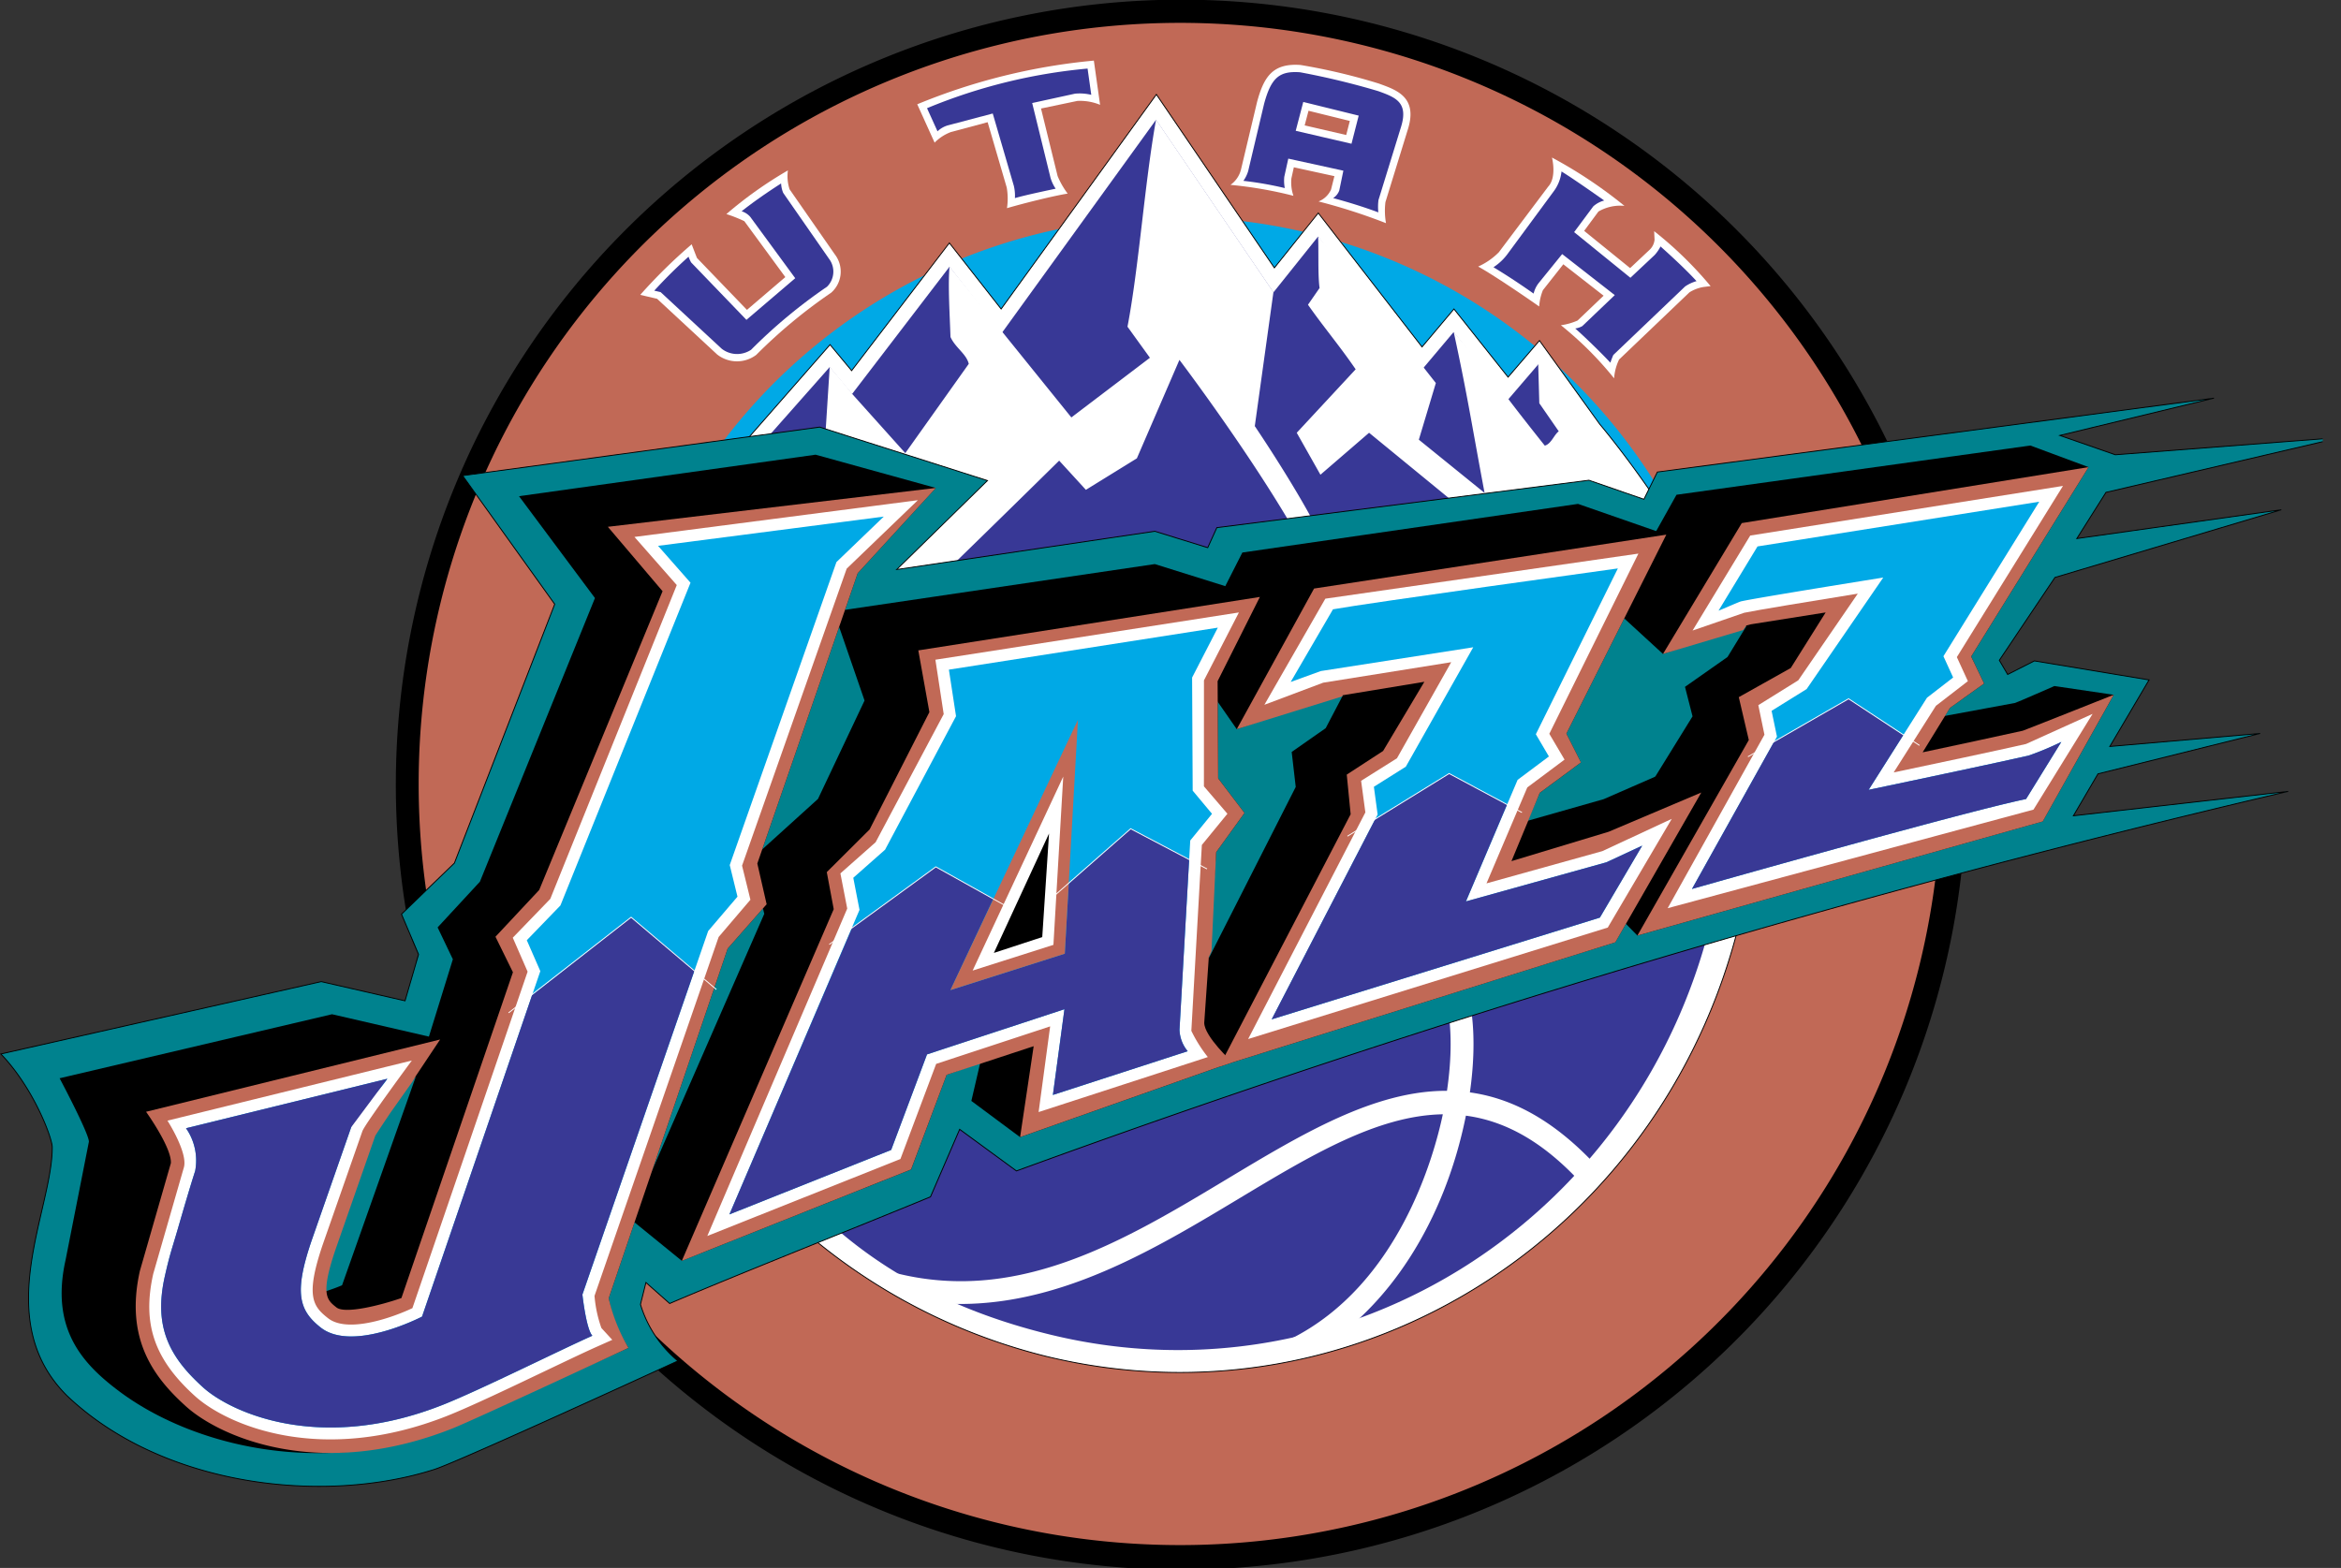
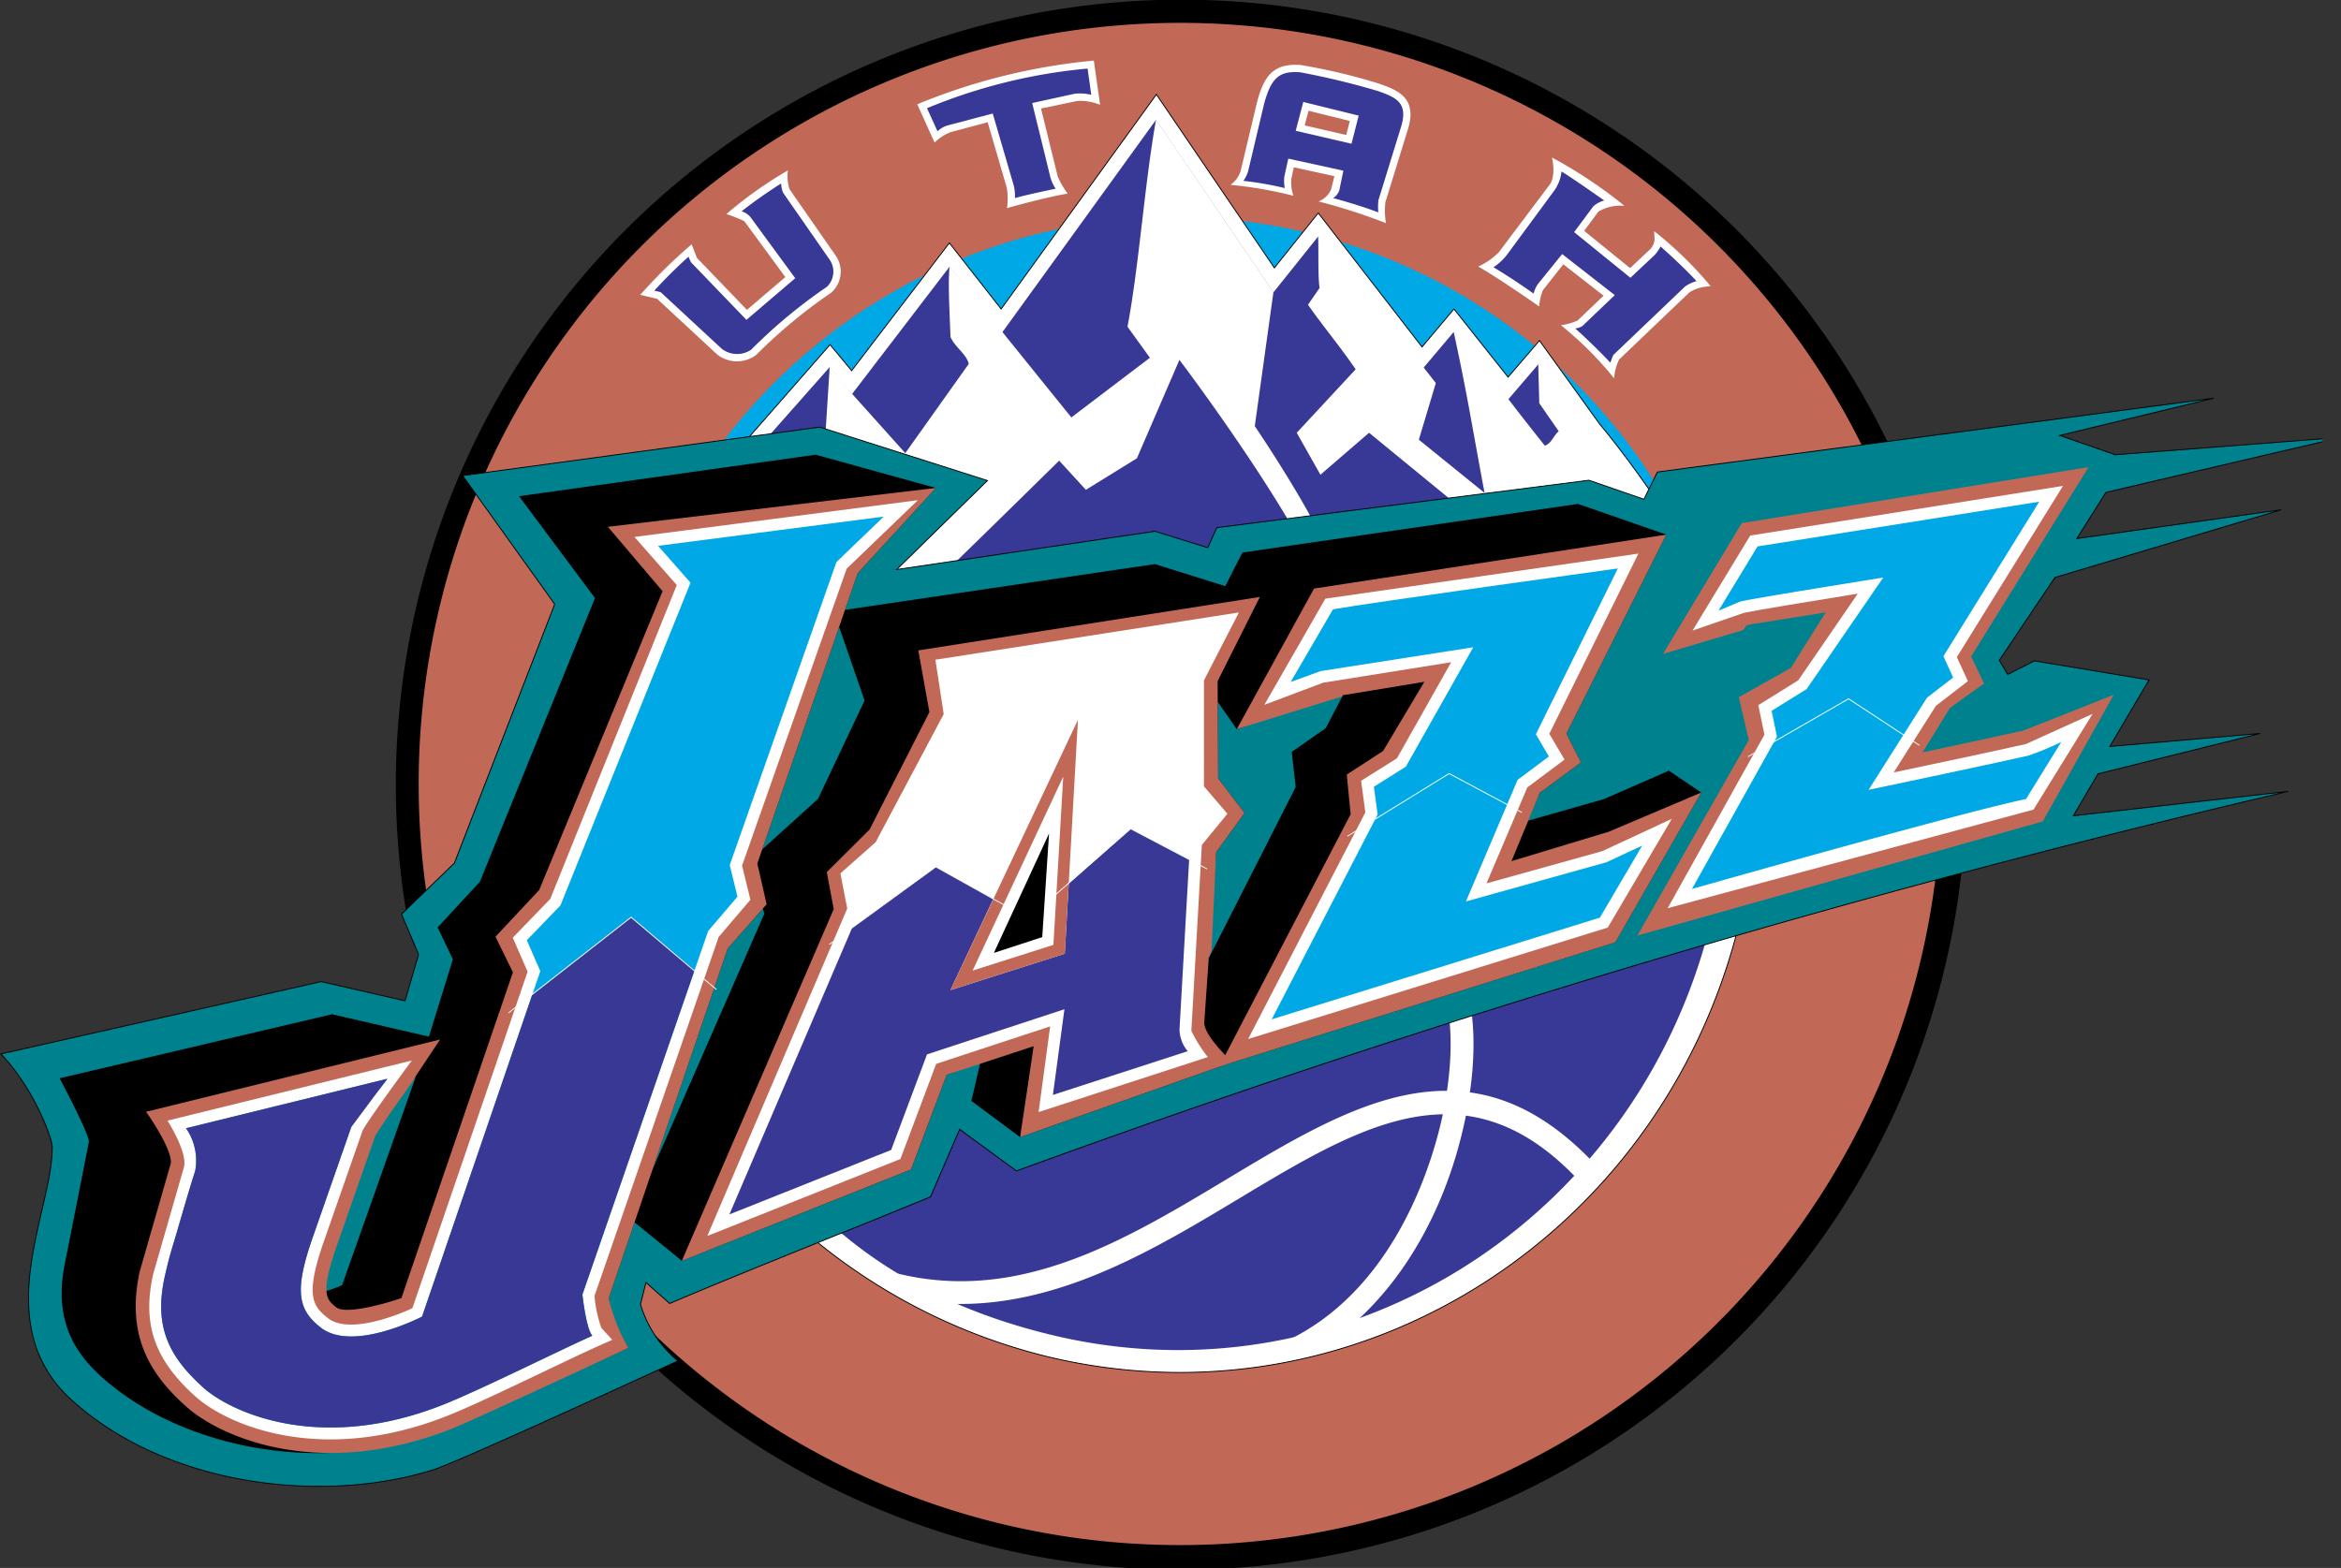
<svg xmlns="http://www.w3.org/2000/svg" id="svg8469" viewBox="0 0 204.161 136.78">
  <rect x="0" y="0" width="204.161" height="136.78" fill="#333333" stroke="none" />
  <defs>
    <style>.cls-1,.cls-11,.cls-7{fill:none;}.cls-2{clip-path:url(#clip-path);}.cls-3{fill:#c16956;}.cls-4{fill:#00a9e6;}.cls-5{fill:#fff;}.cls-6{fill:#383896;}.cls-7{stroke:#000;}.cls-11,.cls-7{stroke-width:0.077px;}.cls-8{clip-path:url(#clip-path-2);}.cls-9{fill:#00828e;}.cls-10{fill:#393995;}.cls-11{stroke:#fff;}</style>
    <clipPath id="clip-path" transform="translate(-1.095 -1)">
      <rect class="cls-1" x="-15.032" y="-17.656" width="218.693" height="171.172" />
    </clipPath>
    <clipPath id="clip-path-2" transform="translate(-1.095 -1)">
      <polygon class="cls-1" points="0.834 137.784 203.661 137.784 203.661 1.004 0.834 1.004 0.834 137.784 0.834 137.784" />
    </clipPath>
  </defs>
  <title>96-04-Utah-Jazz-Classic-2K</title>
  <g id="layer1">
    <g id="g3565">
      <g class="cls-2">
        <g id="g3567">
          <g id="g3573">
            <path id="path3575" d="M36.89,82.604a10.789,10.789,0,0,0,.759,1.677,1.045,1.045,0,0,0-.234.768,68.484,68.484,0,1,0-.525-2.446" transform="translate(-1.095 -1)" />
          </g>
          <g id="g3577">
            <path id="path3579" class="cls-3" d="M104.004,135.789A66.397,66.397,0,1,0,37.608,69.392a66.396,66.396,0,0,0,66.397,66.397" transform="translate(-1.095 -1)" />
          </g>
          <g id="g3581">
            <path id="path3583" class="cls-4" d="M103.55,118.804A49.434,49.434,0,1,0,54.117,69.371,49.432,49.432,0,0,0,103.55,118.804" transform="translate(-1.095 -1)" />
          </g>
          <g id="g3585">
            <path id="path3587" class="cls-5" d="M118.814,11.551L118.5,12.778l-3.624-.839,0.336-1.276ZM113.896,18.08a3.58,3.58,0,0,1-.177-1.518l0.212-.967,3.54,0.772c-0.115.446-.3,1.196-0.3,1.183a2.004,2.004,0,0,1-1.086,1.024,50.373,50.373,0,0,1,5.884,1.894,6.148,6.148,0,0,1-.049-1.836l1.978-6.418c0.817-2.697-.958-3.342-2.384-3.863l-0.181-.066a52.164,52.164,0,0,0-6.816-1.616c-2.406-.172-3.192.998-3.792,3.227,0,0-1.391,5.854-1.391,5.845a2.317,2.317,0,0,1-.927,1.386,35.511,35.511,0,0,1,5.487.954" transform="translate(-1.095 -1)" />
          </g>
          <g id="g3589">
            <path id="path3591" class="cls-5" d="M130.012,24.252a5.952,5.952,0,0,0,1.797-1.245l4.308-5.73c0.768-.826.327-2.534,0.327-2.534a39.893,39.893,0,0,1,6.321,4.216,3.796,3.796,0,0,0-2.269.494L139.251,21.14l4.008,3.249,1.651-1.554a1.404,1.404,0,0,0,.481-0.918l-0.035-.75a32.804,32.804,0,0,1,4.922,4.794l-0.592.071a3.313,3.313,0,0,0-1.254.472l-6.136,5.862a4.485,4.485,0,0,0-.433,1.638,30.081,30.081,0,0,0-4.64-4.631,5.493,5.493,0,0,0,1.452-.41l2.273-2.167-3.514-2.741-1.779,2.256a4.574,4.574,0,0,0-.327,1.426c-0.958-.68-3.999-2.759-5.319-3.483" transform="translate(-1.095 -1)" />
          </g>
          <g id="g3593">
            <path id="path3595" class="cls-5" d="M69.809,15.867a3.693,3.693,0,0,0,.146,1.647l3.955,5.69a2.451,2.451,0,0,1-.331,3.333A44.898,44.898,0,0,0,67.05,31.957a2.794,2.794,0,0,1-3.408-.031l-5.24-4.86-1.47-.344a45.865,45.865,0,0,1,4.485-4.41s0.428,1.126.464,1.196l4.357,4.525,3.346-2.861-3.576-4.878a12.297,12.297,0,0,0-1.563-.618,35.36,35.36,0,0,1,5.364-3.81" transform="translate(-1.095 -1)" />
          </g>
          <g id="g3597">
            <path id="path3599" class="cls-5" d="M87.229,11.66l-3.196.856a3.938,3.938,0,0,0-1.43.927l-1.514-3.346a53.233,53.233,0,0,1,15.402-3.81l0.543,3.858a4.557,4.557,0,0,0-1.986-.34l-3.165.662L93.33,16.357a7.002,7.002,0,0,0,.878,1.532c-1.276.203-3.858,0.852-5.293,1.271a5.589,5.589,0,0,0-.022-1.801Z" transform="translate(-1.095 -1)" />
          </g>
          <g id="g3601">
            <path id="path3603" class="cls-6" d="M65.774,19.43a1.643,1.643,0,0,1,.75.486L70.448,25.27l-4.255,3.633-4.829-5.015a3.926,3.926,0,0,1-.221-0.494,41.995,41.995,0,0,0-2.989,2.962l0.556,0.128,5.337,4.949a2.193,2.193,0,0,0,2.551.08,45.354,45.354,0,0,1,6.622-5.5,1.849,1.849,0,0,0,.168-2.446l-3.991-5.743a2.479,2.479,0,0,1-.181-0.821c-1.315.843-2.507,1.682-3.443,2.428" transform="translate(-1.095 -1)" />
          </g>
          <g id="g3605">
            <path id="path3607" class="cls-6" d="M96.266,9.273L95.944,6.982a47.753,47.753,0,0,0-14.002,3.457l0.914,2.017a2.177,2.177,0,0,1,.976-0.539l3.841-1.015s1.836,6.295,1.841,6.313a3.731,3.731,0,0,1,.093,1.068c0.883-.265,3.284-0.764,3.554-0.821a3.419,3.419,0,0,1-.45-0.954l-1.598-6.52,3.739-.817a4.299,4.299,0,0,1,1.417.102" transform="translate(-1.095 -1)" />
          </g>
          <g id="g3609">
            <path id="path3611" class="cls-6" d="M118.961,13.54l-4.865-1.13,0.658-2.516,4.834,1.192Zm-5.862,2.883,0.349-1.585,4.803,1.051s-0.353,1.722-.358,1.735a1.347,1.347,0,0,1-.534.658c1.298,0.344,2.763.803,3.942,1.245a4.676,4.676,0,0,1,.013-1.077l1.978-6.418c0.644-2.123-.521-2.547-1.995-3.081a66.369,66.369,0,0,0-6.825-1.647c-1.814-.128-2.516.486-3.13,2.741,0,0-1.386,5.849-1.386,5.858a2.876,2.876,0,0,1-.424.874,29.534,29.534,0,0,1,3.611.631,3.346,3.346,0,0,1-.044-0.984" transform="translate(-1.095 -1)" />
          </g>
          <g id="g3613">
            <path id="path3615" class="cls-6" d="M139.091,29.447l2.83-2.702-4.587-3.58-2.075,2.56a2.39,2.39,0,0,0-.415.887c-1.196-.843-2.287-1.563-3.501-2.3a4.759,4.759,0,0,0,1.298-1.254l3.986-5.408a3.524,3.524,0,0,0,.649-1.691c1.073,0.653,3.726,2.534,3.726,2.534a2.279,2.279,0,0,0-.958.512L138.376,21.25l4.909,3.982,2.115-1.986a3.396,3.396,0,0,0,.512-0.746c0.9,0.803,2.185,1.982,3.139,3.024a3.418,3.418,0,0,0-.998.468l-6.26,5.977s-0.137.313-.256,0.671c-0.768-.834-2.326-2.34-3.064-2.984a1.759,1.759,0,0,0,.618-0.207" transform="translate(-1.095 -1)" />
          </g>
          <g id="g3617">
            <path id="path3619" class="cls-5" d="M140.611,38.006l-5.258-7.297-2.737,3.192-4.719-5.946-2.785,3.311-9.05-11.685-3.827,4.785-10.29-15.128L88.406,27.955,83.89,22.194,75.366,33.336l-1.881-2.269L64.9,40.871,62.988,45.215l-7.041.976-0.653,4.86c-0.38,1.121-2.631,8.418-.693,19.384,0.322,1.845,1.766,17.428,4.847,23.167a51.098,51.098,0,0,0,32.927,25.732c27.268,6.608,54.438-10.868,60.693-39.032,0.556-2.516,2.141-8.639,2.216-9.769,0.976-14.135-14.673-32.525-14.673-32.525" transform="translate(-1.095 -1)" />
          </g>
          <g id="g3621">
            <path id="path3623" class="cls-7" d="M140.611,38.006l-5.258-7.297-2.737,3.192-4.719-5.946-2.785,3.311-9.05-11.685-3.827,4.785-10.29-15.128L88.406,27.955,83.89,22.194,75.366,33.336l-1.881-2.269L64.9,40.871,62.988,45.215l-7.041.976-0.653,4.86c-0.38,1.121-2.631,8.418-.693,19.384,0.322,1.845,1.766,17.428,4.847,23.167a51.098,51.098,0,0,0,32.927,25.732c27.268,6.608,54.438-10.868,60.693-39.032,0.556-2.516,2.141-8.639,2.216-9.769C156.26,56.397,140.611,38.006,140.611,38.006Z" transform="translate(-1.095 -1)" />
          </g>
          <g id="g3625">
            <path id="path3627" class="cls-6" d="M139.694,38.911l-4.428-6.145L132.578,35.9l-4.71-5.933-2.799,3.32-9.023-11.65-3.893,4.869L101.912,11.453,88.448,30.069l-4.547-5.796L75.403,35.375,73.452,33.026l-7.39,8.356L63.868,46.38l-6.789.936-0.543,4.035s-2.869,7.407-.684,18.863c5.191,27.219,15.768,42.113,36.917,47.234,25.965,6.29,51.847-10.356,57.802-37.178a11.576,11.576,0,0,0-.609-7.028c2.521-.839,3.982-1.779,4.052-2.799,0.958-13.839-14.32-31.532-14.32-31.532" transform="translate(-1.095 -1)" />
          </g>
          <g id="g3629">
            <path id="path3631" class="cls-5" d="M129.287,96.295c0.728-5.121.177-9.495-1.514-11.477l-1.518,1.298c1.09,1.276,1.792,4.891,1.033,10.043-6.335-.026-12.66,3.774-19.194,7.703-8.877,5.337-18.059,10.855-28.738,8.233l-0.349,1.413a4.359,4.359,0,0,0,1.338.839c10.864,1.995,20.359-3.712,28.777-8.771,6.295-3.788,12.1-7.275,17.803-7.368-0.768,3.655-3.854,14.894-13.274,19.6l0.627,1.258a3.749,3.749,0,0,0,1.518-.154c6.401-3.788,11.261-11.332,13.124-20.5a0.717,0.717,0,0,0,.018-0.084c3.518,0.468,7.019,2.379,10.586,6.476l1.505-1.311c-3.964-4.547-7.858-6.661-11.742-7.196" transform="translate(-1.095 -1)" />
          </g>
        </g>
      </g>
    </g>
    <g id="g3633">
      <g class="cls-8">
        <g id="g3635">
          <g id="g3641">
            <path id="path3643" class="cls-5" d="M110.527,38.171l1.625-11.685-10.237-15.053c-0.989,5.5-1.496,12.868-2.49,18.068l1.956,2.71L94.529,37.416,83.904,24.253c-0.146,1.633.022,4.198,0.084,6.145,0.415,0.931,1.386,1.47,1.594,2.344l-5.536,7.787-4.64-5.174c-0.618-.834-1.951-2.349-1.951-2.349l-0.459,7.204c-2.375,3.17-4.216,3.991-6.339,7.112l-0.358.044a7.135,7.135,0,0,1-.72-0.993c0.79-4.176-1.249,1.042-3.055-2.278l-0.556-.132-3.651.11c-0.75,2.026-2.101,5.09-3.006,7.169-1.589-1.885,5.05,2.627,5.05,2.627,0.715,0.684.821,1.404,1.739,1.633,1.068-.949-0.72-5.381,2.936-8.312C65.2,49.6,64.07,49.715,64.339,51.874l3.214,0.795,10.55-8.952a39.098,39.098,0,0,1-.587,4.388c-1.205,2.582-2.675,7.566.57,8.017,3.404-3.134,15.38-14.938,15.38-14.938l2.331,2.547,4.445-2.746,3.712-8.59S112.91,44.215,116.252,51.64l1.92-.609,4.021-2.353,10.652,4.119c0.905-1.92.94-4.481,3.381-5.545,0.565,0.936.371,2.362,0.936,3.095,2.251,1.386,3.991,2.966,6.343,4.198a30.47,30.47,0,0,1,3.898-4.251c0.826,1.655,1.399,3.461,2.07,5.116l0.256,0.009L148.769,49.11,135.234,32.393l0.106,3.783,1.695,2.45c-0.406.296-.658,1.108-1.218,1.249-4.825-6.056-2.865-3.916-7.946-9.928,1.201,5.505,1.647,8.502,2.697,14.055l-5.734-4.644,1.483-4.944c-3.342-4.229-6.679-8.665-10.268-12.797,0.057,1.28-.031,3.43.128,4.507l-1.011,1.461c1.386,1.978,2.772,3.602,4.158,5.633l-5.138,5.536,2.066,3.66,4.242-3.66,8.802,7.213-13.415,1.006c-2.013-3.871-5.355-8.802-5.355-8.802" transform="translate(-1.095 -1)" />
          </g>
          <g id="g3645">
            <path id="path3647" class="cls-9" d="M106.422,48.776l-4.613-1.43L79.3,50.683l7.915-7.76-14.634-4.666L41.442,42.494l8.03,11.213L40.723,76.295,36.11,80.749l1.488,3.509-1.179,4.052L29.113,86.634,1.17,92.946c2.887,2.993,4.525,7.443,4.481,8.167,0,5.514-5.408,14.951,1.271,21.63,8.352,7.955,22.385,9.535,32.053,6.445,2.207-.706,21.238-9.464,21.238-9.464a10.348,10.348,0,0,1-3.262-4.931l0.477-1.911,2.07,1.832c5.566-2.388,16.505-6.723,22.747-9.306l2.543-5.889L89.74,103.148A961.829,961.829,0,0,1,200.647,70.04l-18.73,2.128,2.145-3.66,14.139-3.523L185.095,66.12l3.421-5.805-9.999-1.66-2.331,1.183-0.728-1.236,4.851-7.226L200.051,45.47l-17.834,2.512,2.543-4.03,20.487-4.794-19.675,1.514-4.838-1.686,13.442-3.253-48.541,6.445-1.174,2.375-4.794-1.66-32.45,4.136Z" transform="translate(-1.095 -1)" />
          </g>
          <g id="g3649">
            <path id="path3651" class="cls-7" d="M106.422,48.776l-4.613-1.43L79.3,50.683l7.915-7.76-14.634-4.666L41.442,42.494l8.03,11.213L40.723,76.295,36.11,80.749l1.488,3.509-1.179,4.052L29.113,86.634,1.17,92.946c2.887,2.993,4.525,7.443,4.481,8.167,0,5.514-5.408,14.951,1.271,21.63,8.352,7.955,22.385,9.535,32.053,6.445,2.207-.706,21.238-9.464,21.238-9.464a10.348,10.348,0,0,1-3.262-4.931l0.477-1.911,2.07,1.832c5.566-2.388,16.505-6.723,22.747-9.306l2.543-5.889L89.74,103.148A961.829,961.829,0,0,1,200.647,70.04l-18.73,2.128,2.145-3.66,14.139-3.523L185.095,66.12l3.421-5.805-9.999-1.66-2.331,1.183-0.728-1.236,4.851-7.226L200.051,45.47l-17.834,2.512,2.543-4.03,20.487-4.794-19.675,1.514-4.838-1.686,13.442-3.253-48.541,6.445-1.174,2.375-4.794-1.66-32.45,4.136Z" transform="translate(-1.095 -1)" />
          </g>
        </g>
      </g>
    </g>
    <g id="g3653">
      <g class="cls-2">
        <g id="g3655">
          <g id="g3661">
            <path id="path3663" d="M37.371,94.887l-6.445,18.236c-2.009.852-4.472,1.382-5.213,0.799-0.772-.609-1.24-0.98.022-4.697ZM75.896,51.004l6.811-7.438-10.484-2.9-25.864,3.62,6.622,8.886L42.947,77.918l-3.686,3.986,0.004,0.018,0.009,0.013,1.315,2.75-2.088,6.745L30.052,89.48,6.294,95.064s2.737,5.152,2.543,5.589l-2.022,10.259c-1.338,5.986,1.448,9.041,4.662,11.451,6.304,4.728,17.728,7.734,29.29,3.068l15.141-6.847a11.825,11.825,0,0,1-1.73-4.326L64.555,83.75l3.399-3.867-0.812-3.554Z" transform="translate(-1.095 -1)" />
          </g>
          <g id="g3665">
            <path id="path3667" d="M107.43,94.043l34.538-10.842,7.496-13.062-2.821-1.907-5.69,2.485-6.639,1.889,1.068-2.441,3.589-2.653L137.7,65l8.714-17.362-7.699-2.68-29.272,4.242-4.732,9.31,4.242,6.101,8.14-2.785,1.112-.159L116.71,64.523l-2.966,2.075,0.353,3.05L103.987,89.571Z" transform="translate(-1.095 -1)" />
          </g>
          <g id="g3669">
-             <path id="path3671" d="M170.701,63.457l0.446-.698,2.984-2.132-1.13-2.353,10.241-16.523-5.077-1.885-30.861,4.295-5.527,9.897,4.348,3.991,7.275-2.428-1.647,2.693-3.708,2.604,0.658,2.574L139.593,78.228l4.3,4.388,35.35-9.959,6.193-11.045-5.174-.764s-3.24,1.421-3.43,1.474Z" transform="translate(-1.095 -1)" />
-           </g>
+             </g>
          <g id="g3673">
            <path id="path3675" d="M110.969,53.078l-9.16-2.869-27.996,4.136,2.68,7.769-4.061,8.582L66.596,75.98l1.152,4.741L56.103,107.366l4.454,3.624,19.997-7.968,3.099-8.259L86.58,93.722l-0.772,3.32,4.251,3.161,18.505-6.538s-2.631-2.543-2.446-3.205L107.159,75.34l2.468-3.417-2.296-3.024-0.049-8.476Z" transform="translate(-1.095 -1)" />
          </g>
          <g id="g3677">
            <path id="path3679" class="cls-3" d="M13.295,111.866c-1.346,6.012,1.285,9.354,4.03,11.831,2.971,2.671,11.641,6.511,23.224,1.92,1.876-.742,15.358-7.032,15.358-7.032a15.254,15.254,0,0,1-1.726-4.33L64.555,83.751l3.399-3.867-0.812-3.554,8.754-25.325,6.816-7.438-28.605,3.39,4.772,5.62L48.12,78.639l-3.814,4.079,1.523,3.099-9.725,28.42c-1.859.644-4.922,1.408-5.664,0.821-0.856-.675-1.421-1.121-0.066-5.107,0,0,3.448-9.871,3.448-9.866,0.04-.093,1.298-1.978,1.298-1.978l1.982-2.799,0.247-.428,2.128-3.196L13.834,97.988s2.247,3.13,2.163,4.481Z" transform="translate(-1.095 -1)" />
          </g>
          <g id="g3681">
            <path id="path3683" class="cls-3" d="M107.284,60.422l3.686-7.346L81.182,57.738l0.967,5.386L76.935,73.36,73.2,77.082l0.605,3.231-13.248,30.68L80.55,103.02l3.103-8.255L91.242,92.267,90.059,100.2l18.505-6.538s-2.446-2.247-2.446-3.439l0.397-5.708,0.238-.534,0.406-8.639,2.468-3.421-2.296-3.019Z" transform="translate(-1.095 -1)" />
          </g>
          <g id="g3685">
            <path id="path3687" class="cls-3" d="M141.392,73.558l-8.48,2.565,2.468-5.959,3.593-2.653-1.271-2.512,8.714-17.357-30.72,4.701L108.955,64.61l9.195-2.856,0.04-.102,7.125-1.174-3.598,6.035-3.17,2.062,0.34,3.457-11.455,22.01L141.97,83.204l7.496-13.067Z" transform="translate(-1.095 -1)" />
          </g>
          <g id="g3689">
            <path id="path3691" class="cls-3" d="M153.117,55.965l0.287-.402,0.397-.102,6.511-1.033-3.042,4.847-4.534,2.543,0.874,3.739L143.895,82.615l35.35-9.954,6.189-11.049s-7.738,3.077-7.928,3.134c-1.558.353-6.803,1.474-8.736,1.885L171.15,62.759l2.98-2.132L173,58.274,183.241,41.751l-30.243,4.882-6.873,11.416Z" transform="translate(-1.095 -1)" />
          </g>
          <g id="g3693">
            <path id="path3695" class="cls-5" d="M116.488,60.556l11.168-1.788-4.732,8.383-3.125,1.964L120.17,71.87l-10.224,19.772L141.31,81.917l5.58-9.482-6.056,2.816-10.1,2.812,3.558-8.37,3.249-2.428-1.329-2.251,7.769-15.72-27.303,3.933-5.315,9.257Z" transform="translate(-1.095 -1)" />
          </g>
          <g id="g3697">
            <path id="path3699" class="cls-5" d="M14.459,112.127c-0.976,4.361.084,7.456,3.664,10.683,2.781,2.498,10.948,6.074,21.988,1.7,2.053-.817,5.531-2.477,8.599-3.942,1.752-.834,3.412-1.629,4.467-2.097l1.315-.587-0.949-1.033a11.008,11.008,0,0,1-.6-2.803L63.768,82.741l2.428-2.847,0.344-.402L66.416,78.98l-0.605-2.463,9.124-25.908,6.207-5.973L56.427,47.841l3.69,4.198L49.086,79.417l-3.271,3.386,1.293,2.962L37.061,115.12c-1.7.803-5.646,2.225-7.359,0.874-1.293-1.02-2.009-1.876-.455-6.436,0,0,3.457-9.888,3.452-9.879,0.225-.627,4.313-6.162,4.313-6.162L15.7,98.761s1.788,2.781,1.435,4.07Z" transform="translate(-1.095 -1)" />
          </g>
          <g id="g3701">
            <path id="path3703" class="cls-5" d="M82.672,58.552l0.724,4.745L77.459,74.474l-3.072,2.719,0.596,3.068L62.781,108.823l16.841-6.714,3.117-8.299,9.941-3.271-1.006,7.474s14.762-4.794,14.757-4.798a12.179,12.179,0,0,1-1.439-2.291V90.905l0.004-.022,0.914-16.17,2.229-2.724L106.09,69.597l0.004-9.244,3.046-5.924Z" transform="translate(-1.095 -1)" />
          </g>
          <g id="g3705">
            <path id="path3707" class="cls-5" d="M183.592,63.277l-5.809,2.627c-2.503.57-8.259,1.792-11.539,2.481l3.682-5.809,2.79-2.154-0.962-2.097L181.01,43.39l-27.276,4.33-5.028,8.286,4.498-1.549c0.989-.212,6.043-1.046,9.91-1.669L157.923,60.35l-3.483,2.167,0.534,2.578-8.44,15.133,31.903-8.599Z" transform="translate(-1.095 -1)" />
          </g>
          <g id="g3709">
            <path id="path3711" class="cls-4" d="M116.282,59.541l13.296-2.075-5.88,10.418-2.785,1.752,0.327,2.419L112,89.925l28.623-8.873,3.69-6.282-3.121,1.452-12.25,3.417,4.507-10.608,2.728-2.039-1.139-1.938L142.19,50.588s-21.794,3.011-24.844,3.567l-3.69,6.339Z" transform="translate(-1.095 -1)" />
          </g>
          <g id="g3713">
            <path id="path3715" class="cls-4" d="M58.485,48.617l19.684-2.551-4.128,3.969L64.736,76.463l0.675,2.759-2.556,2.997L51.89,113.932s0.322,3.002.865,3.593c-2.865,1.276-9.804,4.745-13.027,6.021-10.758,4.264-18.523.649-20.911-1.505-2.953-2.658-4.335-5.284-3.35-9.69,0.441-1.964.605-2.322,1.152-4.198,0.516-1.792,1.011-3.483,1.496-5.006a4.926,4.926,0,0,0-.799-3.721l17.56-4.317c-0.503.856-2.688,2.927-3.152,4.22l-3.452,9.888c-1.545,4.529-1.121,6.087.786,7.588,2.799,2.203,8.842-.949,8.842-0.949L48.217,85.72l-1.179-2.697L49.97,79.99l11.345-28.155Z" transform="translate(-1.095 -1)" />
          </g>
          <g id="g3717">
-             <path id="path3719" class="cls-4" d="M78.283,75.125l-2.772,2.45,0.543,2.799-11.345,26.566,14.104-5.62,3.13-8.339,11.985-3.942-1.011,7.482,11.76-3.818a3.047,3.047,0,0,1-.715-1.876l0.936-16.505,1.898-2.326-1.686-2.022L105.06,60.107l2.243-4.353L83.849,59.418l0.622,4.061Z" transform="translate(-1.095 -1)" />
-           </g>
+             </g>
          <g id="g3721">
            <path id="path3723" class="cls-4" d="M178.013,66.913c-3.633.826-13.954,2.989-13.954,2.989l5.09-8.034,2.282-1.766-0.848-1.854L178.94,44.767l-24.57,3.902-3.399,5.602c0.177-.053,1.779-0.768,1.969-0.812,1.417-.318,12.396-2.075,12.396-2.075l-6.683,9.729-3.055,1.898,0.468,2.251L148.653,78.55s23.599-6.705,29.135-7.844l3.077-4.984a25.175,25.175,0,0,1-2.852,1.192" transform="translate(-1.095 -1)" />
          </g>
          <g id="g3725">
            <path id="path3727" class="cls-10" d="M31.726,99.331l-3.452,9.888c-1.545,4.529-1.121,6.083.786,7.588,2.799,2.203,8.842-.949,8.842-0.949L47.499,87.814,56.133,81.02l5.522,4.653-9.769,28.261s0.327,3.002.87,3.593c-2.865,1.276-9.804,4.741-13.027,6.021-10.758,4.264-18.523.644-20.911-1.505-2.953-2.662-4.339-5.284-3.35-9.69,0.441-1.964.605-2.322,1.148-4.198,0.521-1.792,1.011-3.483,1.501-5.006a4.932,4.932,0,0,0-.799-3.726l17.556-4.317" transform="translate(-1.095 -1)" />
          </g>
          <g id="g3729">
            <path id="path3731" class="cls-10" d="M104.803,75.965l-0.843,14.863a3.089,3.089,0,0,0,.715,1.876L92.919,96.519l1.006-7.478L81.94,92.983l-3.125,8.334-14.108,5.624L75.42,81.916l7.288-5.293,5.015,2.785-3.739,7.964,9.972-3.174,0.349-6.127L99.7,73.294Z" transform="translate(-1.095 -1)" />
          </g>
          <g id="g3733">
-             <path id="path3735" class="cls-10" d="M167.085,65.127l-3.024,4.776s10.321-2.163,13.954-2.989a26.418,26.418,0,0,0,2.852-1.192L177.79,70.707c-5.54,1.139-29.135,7.844-29.135,7.844l7.151-12.828,6.507-3.761Z" transform="translate(-1.095 -1)" />
-           </g>
+             </g>
          <g id="g3737">
-             <path id="path3739" class="cls-10" d="M144.315,74.772L140.62,81.049l-28.623,8.877,9.027-17.454,6.449-3.991,5.05,2.71L128.94,79.636l12.254-3.412Z" transform="translate(-1.095 -1)" />
-           </g>
+             </g>
          <g id="g3741">
            <path id="path3743" class="cls-3" d="M83.984,87.37l11.12-23.573L93.956,84.196Z" transform="translate(-1.095 -1)" />
          </g>
          <g id="g3745">
            <path id="path3747" class="cls-5" d="M85.92,85.669l7.045-2.243,0.856-14.678Z" transform="translate(-1.095 -1)" />
          </g>
          <g id="g3749">
            <path id="path3751" d="M87.771,84.13l4.22-1.382,0.592-9.036Z" transform="translate(-1.095 -1)" />
          </g>
          <g id="g3753">
            <path id="path3755" class="cls-11" d="M45.449,89.357l10.687-8.339,7.438,6.304m9.844-3.933,9.292-6.767,6.202,3.461m3.933-.764,6.856-6.021,6.661,3.505M118.609,73.946l8.868-5.465,6.348,3.399m19.71-4.865,8.776-5.054,6.185,4.066" transform="translate(-1.095 -1)" />
          </g>
        </g>
      </g>
    </g>
  </g>
</svg>